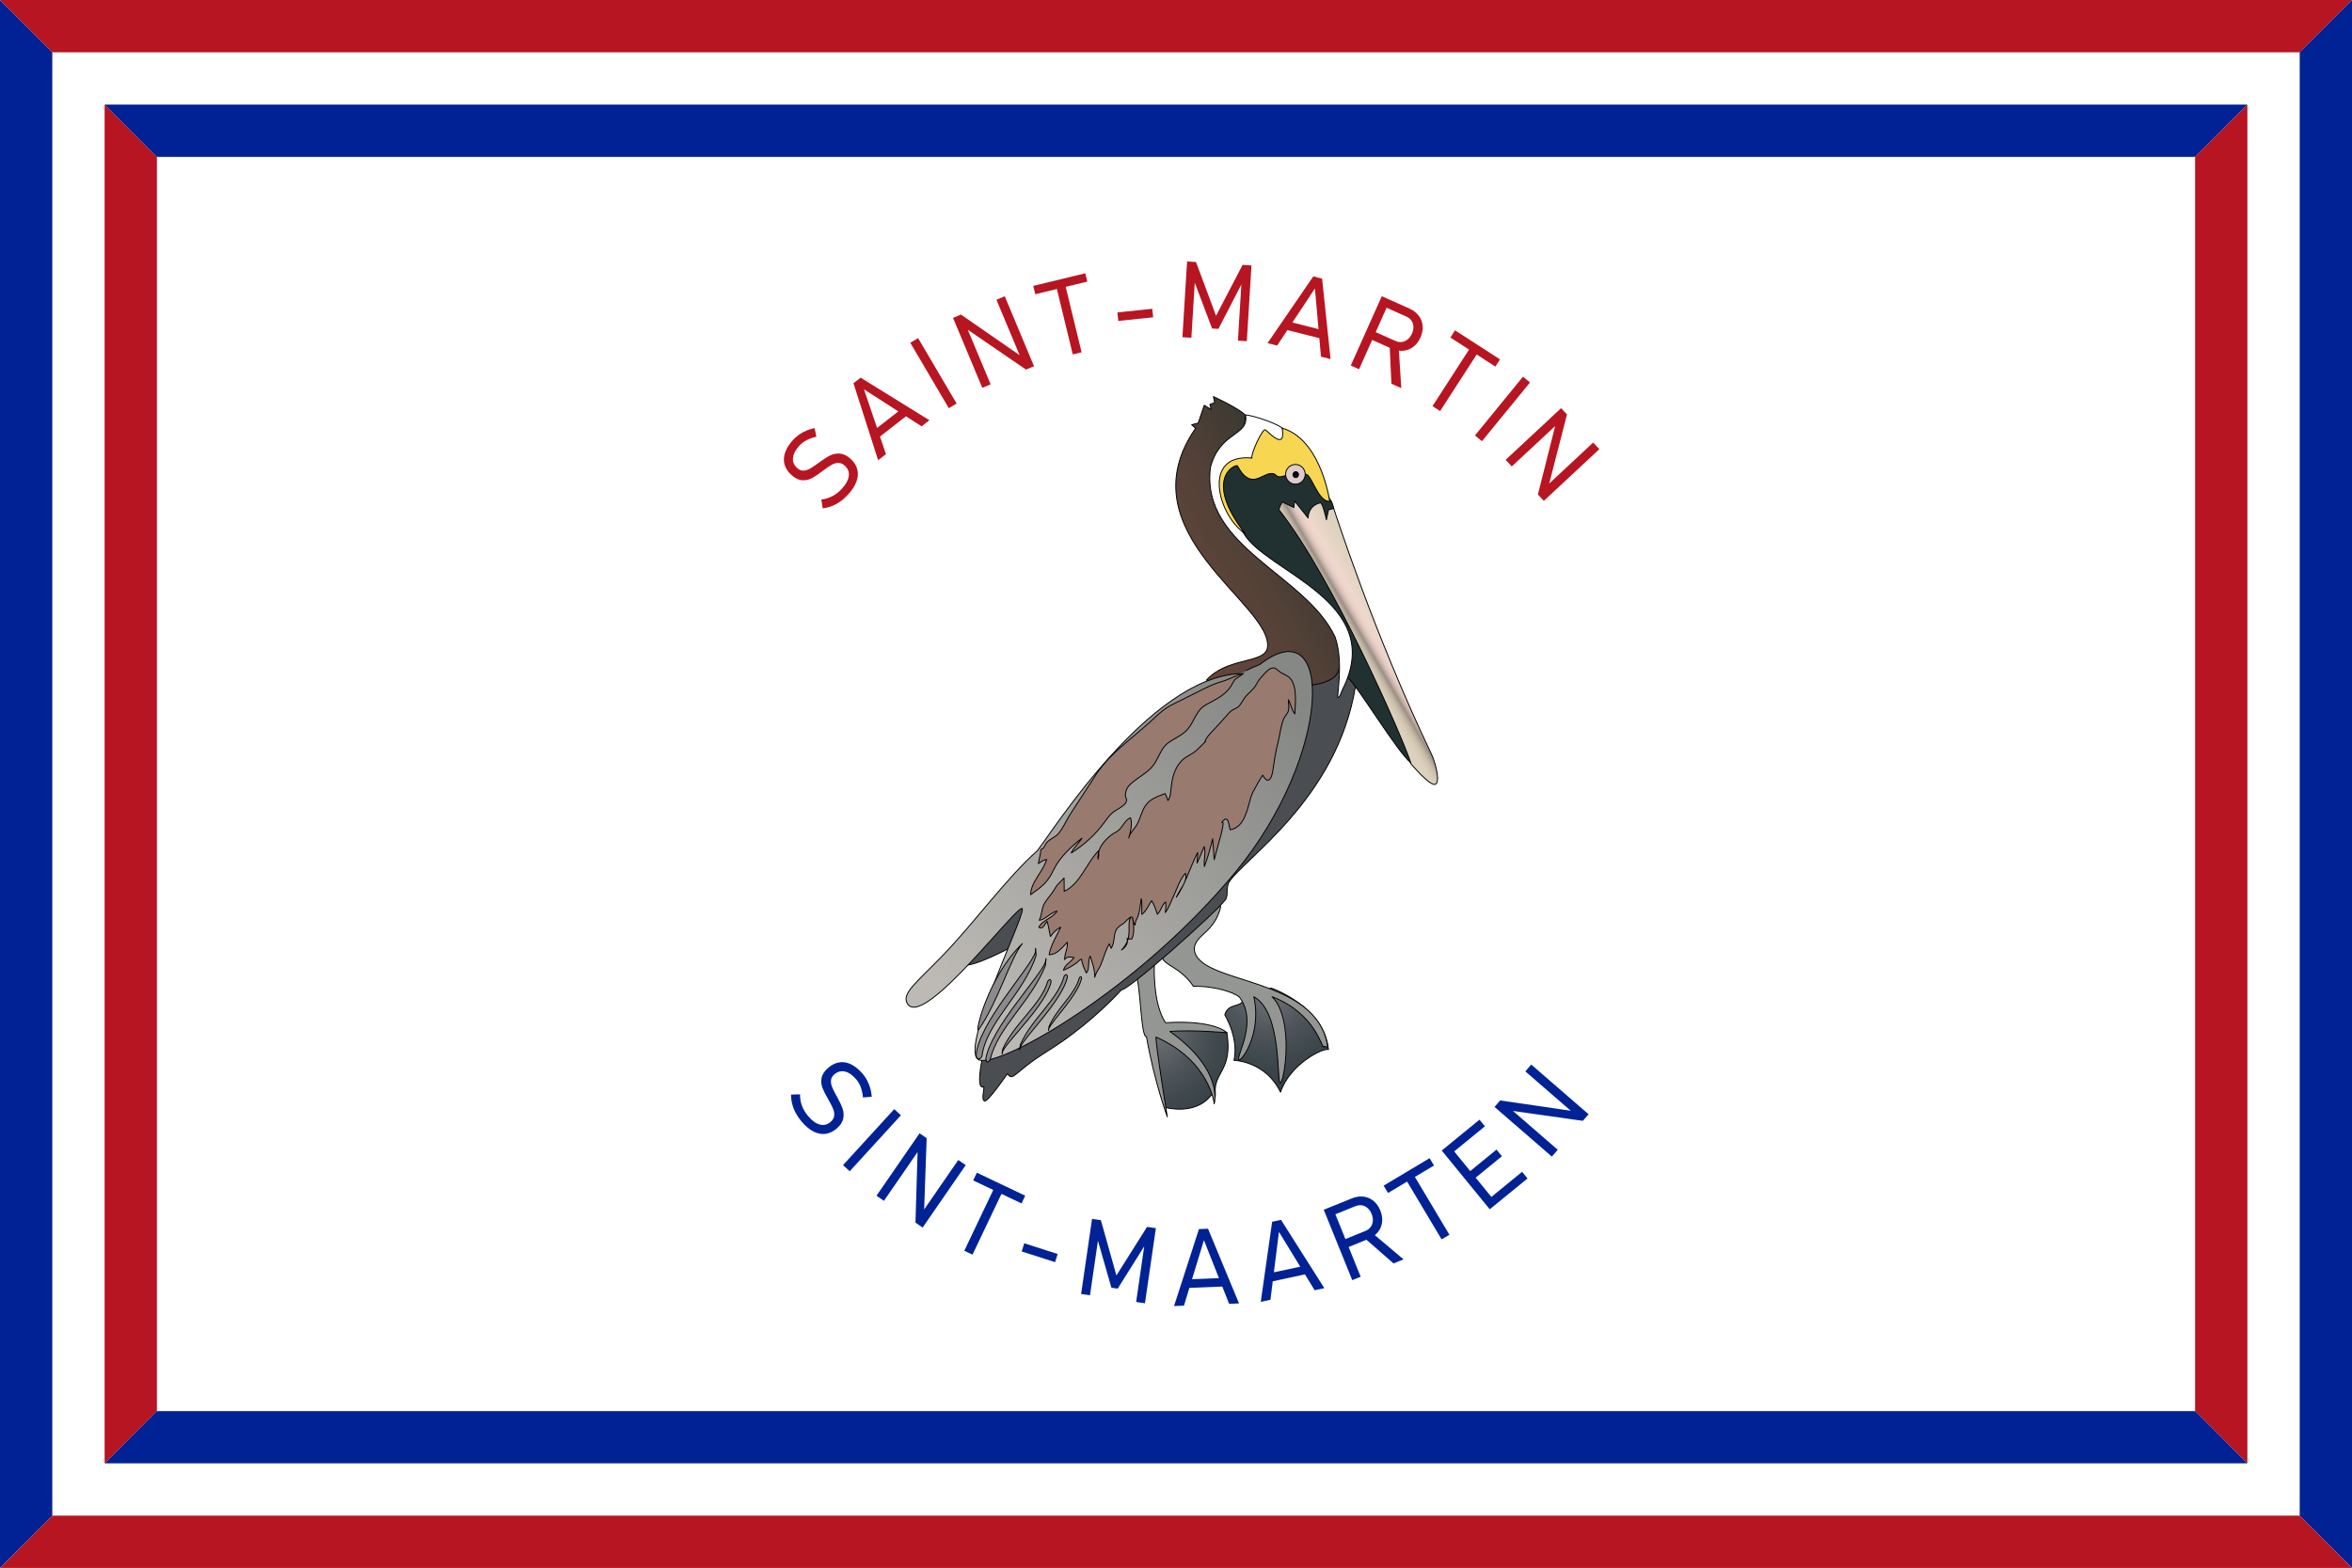
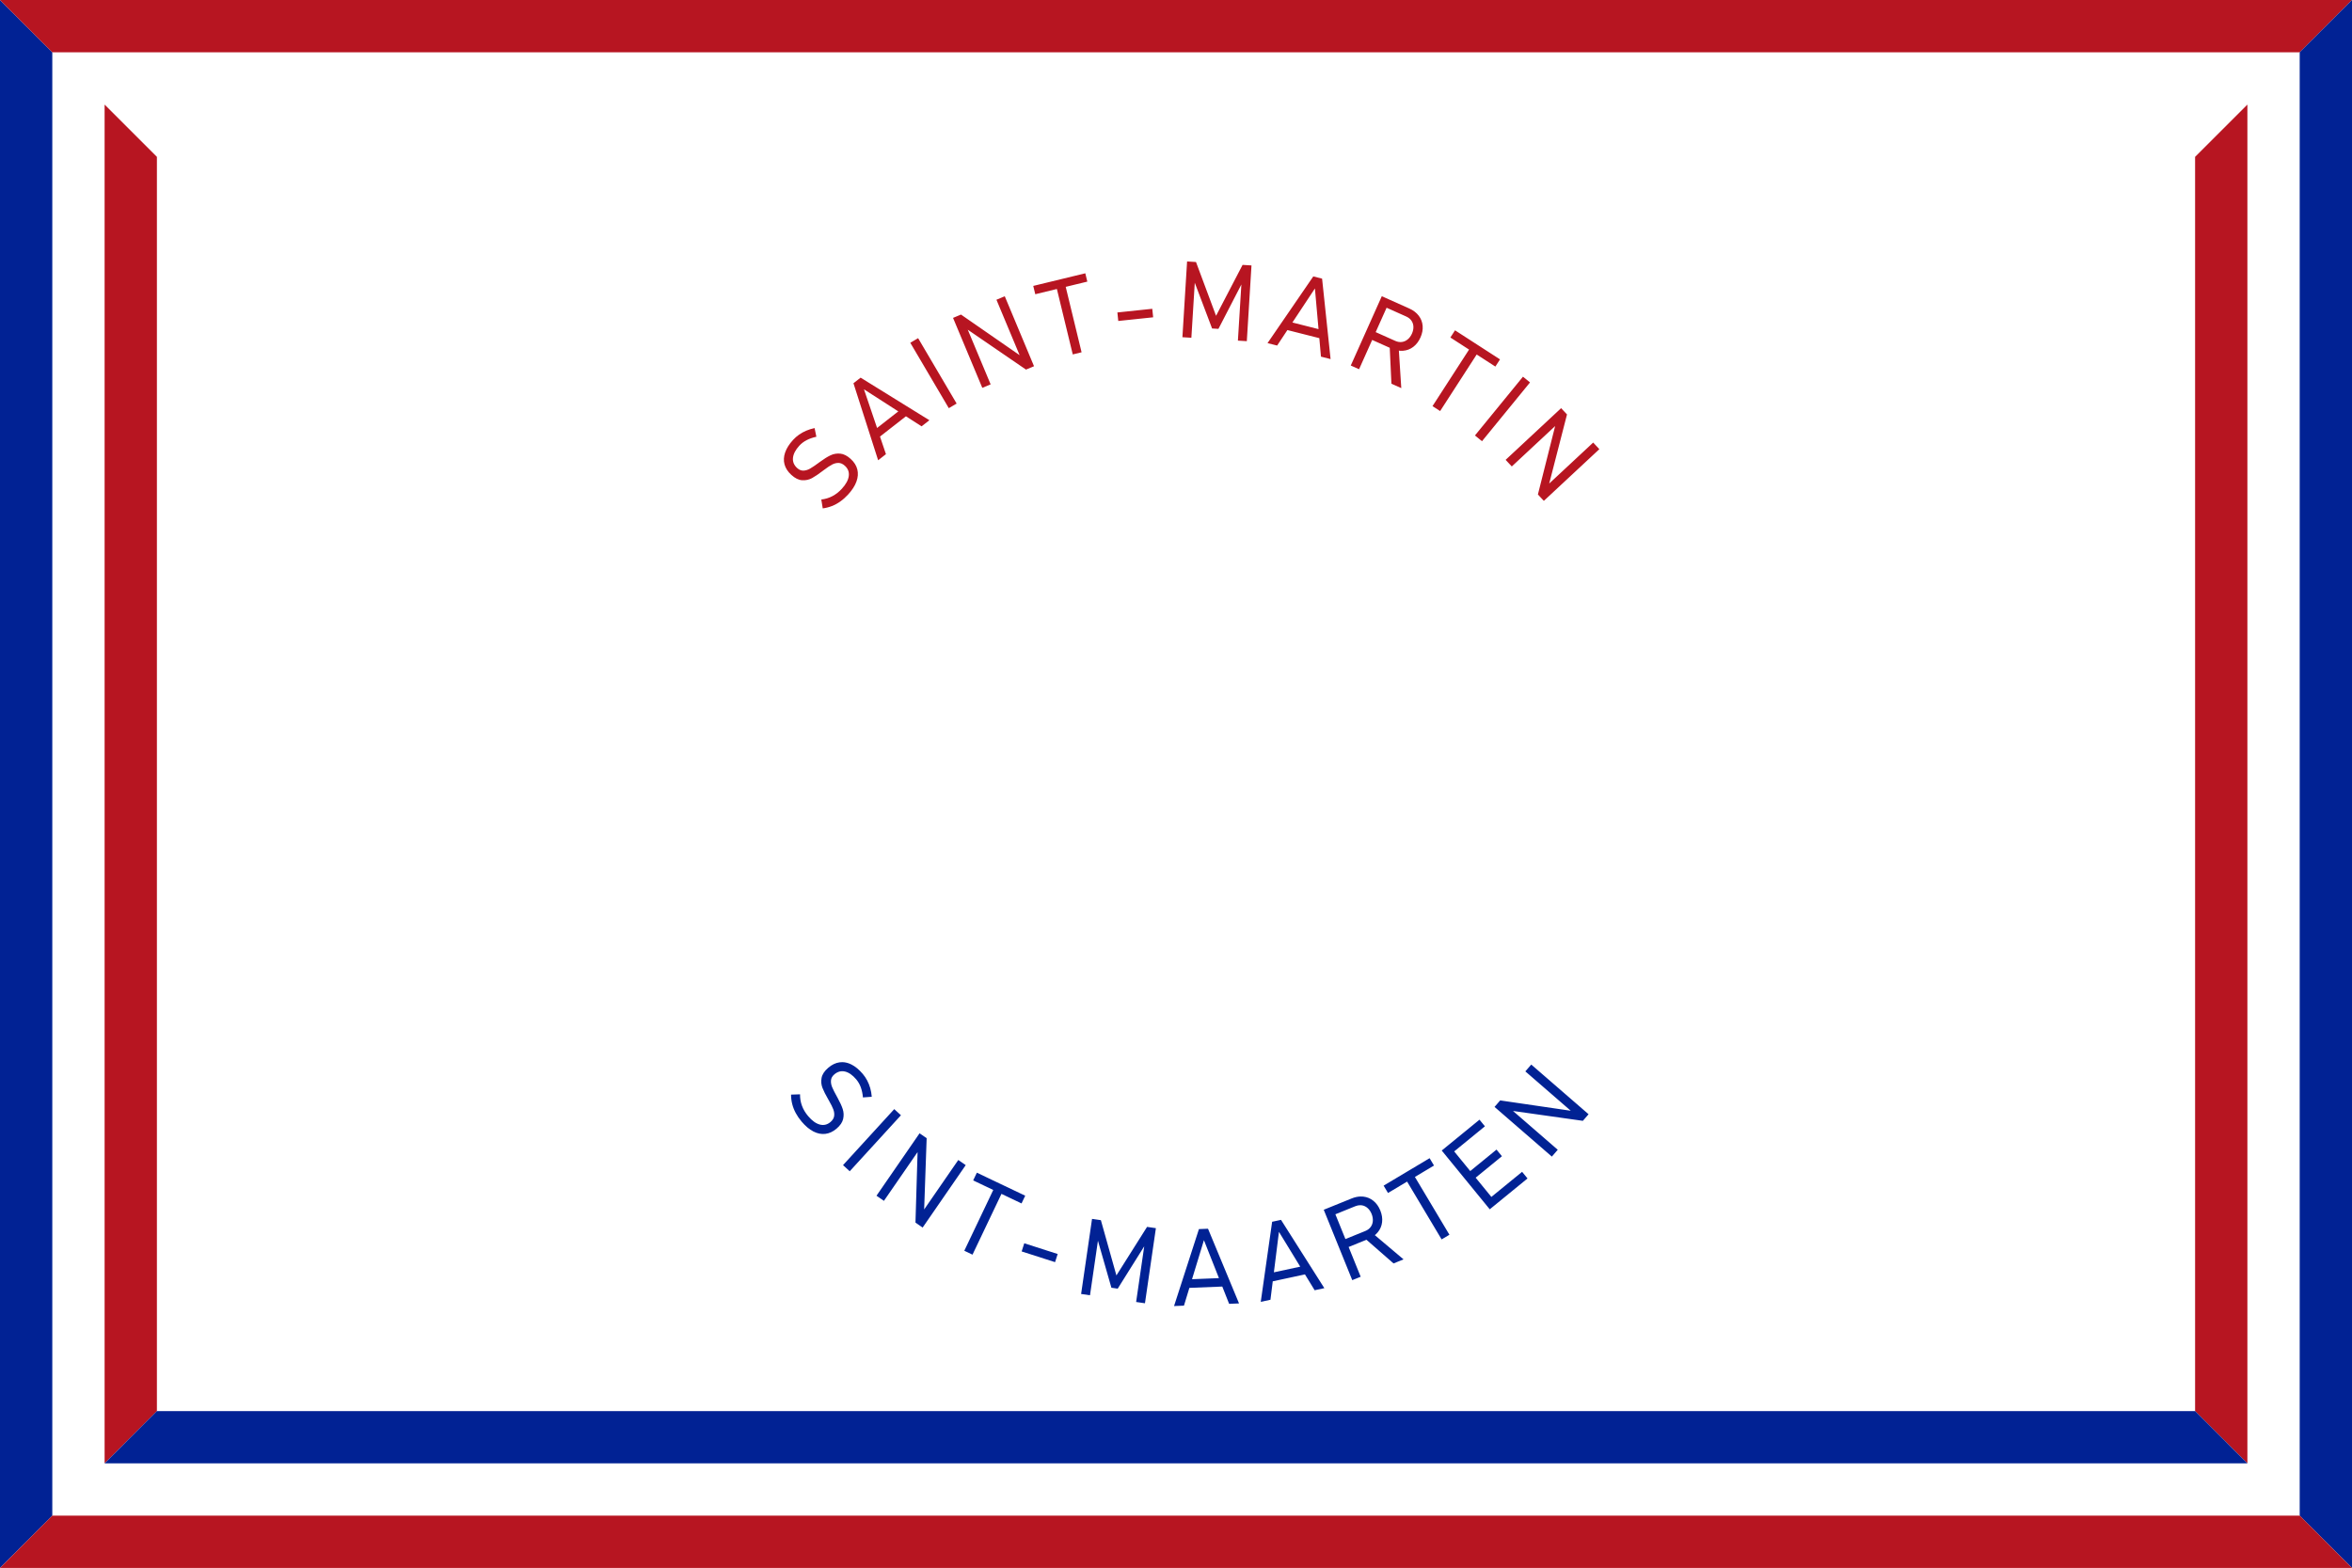
<svg xmlns="http://www.w3.org/2000/svg" width="2923" height="1949" overflow="hidden">
  <rect width="100%" height="100%" fill="#808080" stroke="none" />
  <defs>
    <clipPath id="clip0">
      <rect x="260" y="260" width="2923" height="1949" />
    </clipPath>
    <clipPath id="clip1">
      <rect x="1234" y="585" width="1015" height="1300" />
    </clipPath>
    <clipPath id="clip2">
      <rect x="1234" y="585" width="1015" height="1300" />
    </clipPath>
    <clipPath id="clip3">
      <rect x="1234" y="585" width="1015" height="1300" />
    </clipPath>
    <clipPath id="clip4">
-       <rect x="1380" y="746" width="683" height="910" />
-     </clipPath>
+       </clipPath>
    <clipPath id="clip5">
      <rect x="1380" y="746" width="683" height="910" />
    </clipPath>
    <clipPath id="clip6">
      <rect x="1380" y="746" width="683" height="910" />
    </clipPath>
    <radialGradient cx="0.42" cy="0.02" r="1.11" gradientUnits="userSpaceOnUse" spreadMethod="pad" id="fill7" gradientTransform="matrix(128.564 0 0 129.365 395.379 735.285)">
      <stop offset="0" stop-color="#74767C" />
      <stop offset="0.09" stop-color="#696D72" />
      <stop offset="0.352" stop-color="#50575C" />
      <stop offset="0.598" stop-color="#3F484D" />
      <stop offset="0.821" stop-color="#353F45" />
      <stop offset="1" stop-color="#313C42" />
    </radialGradient>
    <radialGradient cx="0.02" cy="0.06" r="1.46" gradientUnits="userSpaceOnUse" spreadMethod="pad" id="fill8" gradientTransform="matrix(92.978 0 0 103.196 306.415 782.533)">
      <stop offset="0" stop-color="#74767C" />
      <stop offset="0.09" stop-color="#696D72" />
      <stop offset="0.352" stop-color="#50575C" />
      <stop offset="0.598" stop-color="#3F484D" />
      <stop offset="0.821" stop-color="#353F45" />
      <stop offset="1" stop-color="#313C42" />
    </radialGradient>
    <linearGradient x1="316.232" y1="254.87" x2="495.605" y2="152.206" gradientUnits="userSpaceOnUse" spreadMethod="pad" id="fill9">
      <stop offset="0" stop-color="#63463A" />
      <stop offset="0.271" stop-color="#5F4439" />
      <stop offset="0.598" stop-color="#524137" />
      <stop offset="0.955" stop-color="#3D3A32" />
      <stop offset="1" stop-color="#393932" />
    </linearGradient>
    <linearGradient x1="453.721" y1="366.644" x2="62.022" y2="755.154" gradientUnits="userSpaceOnUse" spreadMethod="pad" id="fill10">
      <stop offset="0" stop-color="#868886" />
      <stop offset="1" stop-color="#BDBAB5" />
    </linearGradient>
    <linearGradient x1="541.31" y1="317.825" x2="600.709" y2="283.49" gradientUnits="userSpaceOnUse" spreadMethod="pad" id="fill11">
      <stop offset="0" stop-color="#DED3BE" />
      <stop offset="0.217" stop-color="#DCD1BC" />
      <stop offset="0.295" stop-color="#D5C9B5" />
      <stop offset="0.35" stop-color="#C9BDAB" />
      <stop offset="0.395" stop-color="#B8AC9C" />
      <stop offset="0.433" stop-color="#A5988C" />
      <stop offset="0.449" stop-color="#9B8E84" />
      <stop offset="0.468" stop-color="#AB9B91" />
      <stop offset="0.498" stop-color="#C2AEA5" />
      <stop offset="0.531" stop-color="#D5BFB6" />
      <stop offset="0.569" stop-color="#E3CCC3" />
      <stop offset="0.615" stop-color="#ECD4CB" />
      <stop offset="0.691" stop-color="#EFD7CE" />
      <stop offset="0.846" stop-color="#E5D5C4" />
      <stop offset="1" stop-color="#DED3BE" />
    </linearGradient>
  </defs>
  <g clip-path="url(#clip0)" transform="translate(-260 -260)">
    <rect x="260" y="260" width="2923" height="1949" fill="#FFFFFF" />
    <g clip-path="url(#clip1)">
      <g clip-path="url(#clip2)">
        <g clip-path="url(#clip3)">
          <path d="M-425.176-145.708-430.994-51.553-419.854-50.869-415.633-119.258-394.117-62.406-386.219-61.919-357.719-117.086-362.027-47.296-350.956-46.613-345.142-140.765-356.217-141.448-389.178-78.159-414.105-145.025ZM-551.675-130.999-616.36-115.311-613.853-104.971-586.994-111.486-567.267-30.15-556.301-32.809-576.023-114.145-549.164-120.659ZM-268.35-127.113-325.215-44.207-313.265-41.182-300.523-60.439-260.838-50.391-258.802-27.387-246.852-24.362-257.405-124.345ZM-266.317-112.143-261.835-61.618-294.304-69.839ZM-183.193-102.517-221.755-16.355-211.45-11.746-195.152-48.162-173.319-38.393-171.243 6.248-158.984 11.736-161.978-34.881-160.372-34.676C-159.182-34.605-157.998-34.617-156.821-34.707-152.111-35.063-147.877-36.664-144.118-39.507-140.357-42.35-137.375-46.234-135.167-51.169-132.956-56.105-132.044-60.923-132.429-65.622-132.815-70.319-134.434-74.536-137.286-78.277-140.138-82.018-144.05-85.003-149.023-87.229L-172.888-97.908-177.923-100.158ZM-651.758-102.451-662.115-98.121-633.302-29.21-706.169-79.704-716.043-75.574-679.683 11.397-669.326 7.067-697.735-60.878-625.394-11.302-615.398-15.48ZM-177.236-88.194-152.896-77.302C-150.093-76.047-147.925-74.328-146.39-72.149-144.853-69.968-144.03-67.468-143.918-64.647-143.807-61.824-144.424-58.914-145.768-55.913-147.149-52.929-148.924-50.549-151.094-48.771-153.264-46.995-155.678-45.944-158.336-45.616-160.994-45.289-163.702-45.746-166.465-46.983L-190.805-57.875ZM-468.459-86.867-511.816-82.315-510.707-71.731-467.345-76.288ZM-92.197-60.116-97.972-51.178-74.759-36.181-120.179 34.114-110.696 40.241-65.276-30.054-42.064-15.053-36.289-23.988ZM-759.448-50.36-769.179-44.633-721.313 36.655-711.582 30.924ZM-7.745-2.473-67.422 70.581-58.679 77.723 0.997 4.669ZM-830.913-1.285-839.809 5.665-809.137 101.41-799.428 93.82-806.835 71.948-774.579 46.751-755.148 59.232-745.435 51.642ZM-826.731 13.233-784.062 40.654-810.451 61.273ZM39.668 36.637-29.304 100.896-21.654 109.104 32.23 58.905 10.806 143.949 18.192 151.873 87.163 87.619 79.513 79.402 24.863 130.323 46.966 44.466ZM-888.101 61.399C-891.799 62.181-895.254 63.26-898.467 64.632-901.68 66.005-904.658 67.651-907.401 69.567-910.146 71.486-912.65 73.695-914.925 76.186-919.676 81.396-922.939 86.579-924.721 91.744-926.504 96.909-926.751 101.852-925.461 106.566-924.174 111.283-921.372 115.609-917.058 119.544L-917.008 119.587C-912.406 123.783-907.888 126.003-903.452 126.241-899.018 126.48-894.96 125.599-891.288 123.591-887.614 121.586-883.162 118.576-877.928 114.57L-876.775 113.691C-876.654 113.624-876.536 113.543-876.418 113.447-876.3 113.349-876.181 113.265-876.061 113.199-872.393 110.398-869.22 108.278-866.53 106.837-863.841 105.395-861.13 104.689-858.406 104.717-855.678 104.744-853.039 105.922-850.481 108.255L-850.43 108.295C-846.593 111.793-844.993 116.023-845.622 120.98-846.25 125.94-849.083 131.18-854.125 136.708-857.71 140.64-861.638 143.731-865.914 145.982-870.188 148.23-874.806 149.637-879.77 150.203L-877.977 161.235C-873.989 160.713-870.169 159.732-866.515 158.293-862.863 156.856-859.35 154.925-855.97 152.505-852.592 150.083-849.373 147.192-846.313 143.836-841.387 138.435-837.974 133.104-836.074 127.843-834.173 122.58-833.813 117.567-834.999 112.799-836.182 108.031-838.903 103.707-843.154 99.831L-843.25 99.743C-847.628 95.751-851.96 93.558-856.249 93.159-860.538 92.758-864.572 93.459-868.347 95.257-872.121 97.053-876.409 99.715-881.207 103.242-881.383 103.374-881.58 103.511-881.803 103.66-882.026 103.807-882.23 103.949-882.407 104.078-882.583 104.209-882.739 104.33-882.873 104.443-883.005 104.555-883.142 104.663-883.291 104.761-887.524 107.865-890.981 110.191-893.648 111.737-896.317 113.283-899.046 114.132-901.843 114.274-904.637 114.419-907.278 113.353-909.772 111.08L-909.822 111.036C-913.753 107.451-915.467 103.238-914.97 98.394-914.476 93.55-911.855 88.52-907.107 83.311-904.6 80.563-901.586 78.271-898.072 76.439-894.561 74.61-890.504 73.192-885.896 72.183Z" fill="#B71521" transform="matrix(1 0 0 1 2160.46 730.708)" />
          <path d="M-853.456 849.574C-854.67 849.549-855.883 849.625-857.094 849.791-861.936 850.468-866.581 852.695-871.033 856.471L-871.083 856.513C-875.834 860.544-878.608 864.745-879.413 869.112-880.214 873.481-879.855 877.615-878.333 881.515-876.812 885.414-874.401 890.213-871.092 895.915L-870.365 897.172C-870.315 897.3-870.247 897.427-870.165 897.556-870.081 897.684-870.016 897.812-869.964 897.939-867.654 901.934-865.958 905.359-864.873 908.209-863.785 911.061-863.428 913.834-863.802 916.534-864.176 919.235-865.686 921.706-868.324 923.945L-868.374 923.987C-872.331 927.347-876.727 928.399-881.565 927.142-886.402 925.888-891.245 922.409-896.087 916.702-899.529 912.647-902.092 908.355-903.776 903.83-905.461 899.302-906.269 894.545-906.196 889.547L-917.367 889.921C-917.36 893.943-916.872 897.854-915.909 901.662-914.949 905.47-913.486 909.203-911.514 912.864-909.542 916.522-907.085 920.085-904.146 923.547-899.416 929.122-894.567 933.186-889.589 935.741-884.614 938.297-879.682 939.291-874.802 938.722-869.922 938.156-865.292 936.011-860.907 932.29L-860.806 932.203C-856.288 928.369-853.559 924.353-852.616 920.149-851.674 915.944-851.852 911.858-853.152 907.885-854.453 903.91-856.548 899.319-859.436 894.112-859.543 893.92-859.657 893.704-859.775 893.464-859.893 893.223-860.008 893.007-860.115 892.815-860.222 892.621-860.319 892.453-860.414 892.306-860.51 892.161-860.6 892.007-860.68 891.848-863.218 887.252-865.086 883.529-866.281 880.686-867.473 877.841-867.961 875.024-867.747 872.235-867.533 869.443-866.141 866.957-863.569 864.776L-863.519 864.734C-859.461 861.292-855.064 860.125-850.32 861.235-845.578 862.344-840.925 865.585-836.364 870.961-833.957 873.797-832.07 877.073-830.702 880.792-829.334 884.508-828.446 888.72-828.034 893.417L-817.055 892.611C-817.36 888.844-817.99 885.277-818.943 881.915-819.895 878.555-821.146 875.393-822.699 872.428-824.25 869.462-826.123 866.691-828.304 864.12-832.867 858.746-837.596 854.844-842.491 852.418-846.162 850.598-849.816 849.65-853.457 849.576ZM2.551 852.564-4.804 861.045 51.631 909.973-36.08 897.122-43.095 905.208 28.127 966.96 35.481 958.478-20.161 910.238 66.679 922.502 73.773 914.312ZM-789.119 907.954-852.773 977.57-844.443 985.185-780.789 915.569ZM-61.782 921.083-99.965 952.277-103.733 955.358-108.712 959.423-49.031 1032.48-44.057 1028.41-40.288 1025.34-2.101 994.141-8.833 985.899-47.02 1017.09-66.556 993.18-33.9 966.499-40.628 958.261-73.288 984.937-93.237 960.519-55.05 929.325ZM-757.651 937.999-811.178 1015.59-801.943 1021.97-760.122 961.346-762.742 1049-753.825 1055.16-700.294 977.565-709.532 971.194-751.95 1032.67-748.838 944.078ZM-123.778 968.944-180.935 1003.07-175.477 1012.2-151.747 998.032-108.847 1069.89-99.155 1064.11-142.056 992.248-118.325 978.079ZM-686.446 986.957-691.02 996.561-666.067 1008.45-702.056 1084-691.864 1088.86-655.875 1013.3-630.926 1025.18-626.348 1015.58ZM-209.604 1016.57C-213.18 1016.65-216.861 1017.46-220.649 1018.99L-244.885 1028.81-249.994 1030.88-255.346 1033.05-219.91 1120.54-209.448 1116.3-224.427 1079.32-202.254 1070.34-168.615 1099.76-156.168 1094.72-191.866 1064.59-190.609 1063.57C-189.733 1062.77-188.923 1061.9-188.172 1060.99-185.166 1057.35-183.387 1053.19-182.832 1048.51-182.279 1043.83-183.017 1038.98-185.047 1033.97-187.077 1028.96-189.916 1024.97-193.572 1021.99-197.226 1019.01-201.39 1017.26-206.062 1016.72-207.23 1016.59-208.413 1016.54-209.604 1016.57ZM-209.948 1027.38C-209.276 1027.38-208.61 1027.43-207.951 1027.53-205.315 1027.94-202.939 1029.08-200.827 1030.95-198.715 1032.82-197.041 1035.28-195.809 1038.33-194.615 1041.39-194.126 1044.32-194.347 1047.12-194.567 1049.92-195.482 1052.38-197.089 1054.53-198.693 1056.67-200.898 1058.31-203.703 1059.45L-228.417 1069.46-240.89 1038.67-216.176 1028.66C-214.04 1027.8-211.964 1027.37-209.948 1027.38ZM-543.302 1044.38-556.884 1137.73-545.843 1139.34-535.978 1071.53-519.241 1129.97-511.407 1131.11-478.442 1078.49-488.512 1147.68-477.533 1149.28-463.951 1055.93-474.926 1054.34-513.017 1114.68-532.322 1045.98ZM-308.447 1045.6-319.483 1047.97-333.627 1147.51-321.581 1144.92-318.713 1122-278.694 1113.39-266.652 1133.09-254.602 1130.5ZM-399.17 1056.62-410.454 1057.08-441.391 1152.74-429.075 1152.24-422.339 1130.15-381.436 1128.5-372.937 1149.98-360.621 1149.48ZM-311.019 1060.49-284.569 1103.77-317.312 1110.82ZM-404.248 1070.86-385.583 1118.02-419.049 1119.37ZM-627.522 1074.71-630.773 1084.84-589.261 1098.17-586.01 1088.04Z" fill="#012294" transform="matrix(1 0 0 1 2160.46 730.708)" />
        </g>
      </g>
    </g>
    <g clip-path="url(#clip4)">
      <g clip-path="url(#clip5)">
        <g clip-path="url(#clip6)">
-           <path d="M417.59 751.073C414.755 759.135 399.41 753.92 395.379 768.44 413.93 801.618 406.706 825.037 406.706 825.037 406.706 825.037 445.924 825.826 464.475 864.65 475.826 829.869 517.855 808.878 523.943 811.713 518.644 757.926 453.16 735.285 453.16 735.285 453.16 735.285 420.412 742.964 417.566 751.073Z" stroke="#000000" stroke-width="1.148" stroke-linecap="round" stroke-linejoin="round" fill="url(#fill7)" transform="matrix(1.002 0 0 1 1385.99 752.98)" />
-           <path d="M397.939 790.674C405.462 838.421 381.23 839.198 383.646 866.253 384.04 877.161 380.835 866.684 378.778 867.892 359.366 894.157 321.762 883.655 321.762 883.655 321.762 883.655 297.937 803.221 309.658 793.138 331.055 785.46 340.349 774.97 397.927 790.698Z" stroke="#000000" stroke-width="1.148" stroke-linecap="round" stroke-linejoin="round" fill="url(#fill8)" transform="matrix(1.002 0 0 1 1385.99 752.98)" />
+           <path d="M397.939 790.674Z" stroke="#000000" stroke-width="1.148" stroke-linecap="round" stroke-linejoin="round" fill="url(#fill8)" transform="matrix(1.002 0 0 1 1385.99 752.98)" />
          <path d="M390.344 633.836C382.785 666.716 358.565 668.342 357.452 686.654 360.646 731.912 509.949 718.313 522.962 807.933 523.261 810.182 517.974 806.115 518.082 808.472 515.953 810.648 507.856 766.43 453.962 745.954 481.997 774.001 469.044 852.666 464.212 853.204 459.38 853.742 466.915 765.342 431.344 745.954 442.085 793.389 413.547 830.563 412.471 823.554 411.394 816.545 435.638 776.142 413.559 746.492 407.591 741.098 384.447 732.498 356.388 733.025 340.265 708.733 318.712 706.604 318.174 696.904 317.636 687.204 307.912 706.616 307.912 706.616 307.912 706.616 305.747 754.554 321.929 778.283 383.347 774.516 397.939 790.686 397.939 790.686 397.939 790.686 356.962 786.919 327.288 789.084 394.709 837.56 382.246 879.087 382.246 879.087 382.246 879.087 376.864 825.755 310.041 796.081 309.491 805.793 324.07 895.257 324.07 895.257 324.07 895.257 307.912 851.625 298.188 795.542 291.203 797.683 290.665 726.554 285.247 720.622 279.828 714.689 317.062 613.372 390.344 633.872Z" stroke="#000000" stroke-width="1.148" stroke-linecap="round" stroke-linejoin="round" fill="#949694" transform="matrix(1.002 0 0 1 1385.99 752.98)" />
          <path d="M542.087 326.63 496.828 364.629 360.993 632.233 147.569 630.607C147.569 630.607 58.607 704.176 71.56 706.592 84.513 709.008 128.145 685.589 128.145 685.589L94.225 824.678C94.225 824.678 86.14 862.665 96.593 857.809 96.593 864.279 93.376 873.979 97.43 875.594 101.485 877.209 125.753 841.614 125.753 841.614 133.049 852.151 133.049 840.012 175.868 813.34 218.686 786.668 252.654 753.513 267.198 737.366 274.47 738.957 380.44 645.175 396.587 624.985 399.828 616.864 396.587 616.075 399.828 604.76 416.788 575.66 534.791 501.278 557.48 359.785 559.884 259.567 542.087 326.678 542.087 326.678Z" stroke="#000000" stroke-width="1.148" stroke-linecap="round" stroke-linejoin="round" fill="#4A4D52" transform="matrix(1.002 0 0 1 1385.99 752.98)" />
          <path d="M421.082 23.156C411.932 14.018 381.242 0 381.242 0L382.809 7.523 376.888 9.688 378.539 16.147 369.891 10.776 362.368 32.856 354.271 35.008 359.151 39.362C268.586 170.33 458.279 259.771 448.065 313.15 443.185 332.024 397.951 323.939 372.606 352.501 452.371 363.277 503.574 358.421 503.574 358.421 503.574 358.421 528.368 356.256 535.365 343.339 572 253.312 393.573 232.309 421.058 23.168Z" stroke="#000000" stroke-width="1.148" stroke-linecap="round" stroke-linejoin="round" fill="url(#fill9)" transform="matrix(1.002 0 0 1 1385.99 752.98)" />
-           <path d="M438.592 333.077C531.586 261.134 529.158 444.668 408.679 590.993 288.201 737.318 117.644 833.553 90.972 824.666 64.3 815.78 145.153 650.844 144.352 637.077 143.55 623.311 23.072 785.83 2.045 755.128-6.758 742.306 13.731 727.882 46.502 693.663 86.02 652.471 124.138 599.055 162.914 564.345 181.501 540.891 302.015 348.446 414.372 344.415 414.372 344.439 425.723 337.969 438.592 333.077Z" stroke="#000000" stroke-width="1.148" stroke-linecap="round" stroke-linejoin="round" fill="url(#fill10)" transform="matrix(1.002 0 0 1 1385.99 752.98)" />
          <path d="M530.473 139.053C530.473 139.053 580.085 294.827 651.765 444.668 656.071 453.818 663.115 478.624 656.633 481.854 650.15 485.083 625.894 455.983 625.894 455.983 625.894 455.983 545.065 272.186 452.347 135.824 501.923 107.8 530.449 139.041 530.449 139.041Z" stroke="#000000" stroke-width="1.148" stroke-linecap="round" stroke-linejoin="round" fill="url(#fill11)" transform="matrix(1.002 0 0 1 1385.99 752.98)" />
          <path d="M530.473 139.041C530.473 139.041 528.894 130.956 526.179 128.253 471.759 33.932 380.094 59.276 388.765 117.488 395.762 182.159 533.774 265.703 543.977 294.827 554.179 323.951 538.02 342.274 548.27 349.809 558.521 357.345 610.274 443.042 625.894 454.871 615.154 422.015 529.457 225.815 462.621 140.68 463.147 135.824 466.927 130.968 466.927 130.968L480.897 137.965 482.021 129.879 498.694 150.894C498.694 150.894 498.168 135.812 513.8 132.044 517.042 132.044 521.359 153.059 521.359 153.059L524.062 140.668 530.485 139.041Z" stroke="#000000" stroke-width="1.148" stroke-linecap="round" stroke-linejoin="round" fill="#213031" transform="matrix(1.002 0 0 1 1385.99 752.98)" />
          <path d="M466.544 39.207C457.215 31.253 420.556 21.027 421.082 23.156 425.974 49.05 388.765 43.118 377.474 88.412 365.561 187.697 496.374 221.174 532.267 299.085 543.45 332.036 533.224 375.166 535.939 374.077 538.654 372.989 539.635 367.547 541.262 364.341 597.153 253.958 445.135 217.969 418.403 169.253 327.874 43.668 493.372 98.65 466.568 39.219Z" stroke="#000000" stroke-width="1.148" stroke-linecap="round" stroke-linejoin="round" fill="#FFFFFF" transform="matrix(1.002 0 0 1 1385.99 752.98)" />
          <path d="M525.557 130.154C523.5 117.62 510.966 52.136 466.556 39.207 471.352 69.12 448.699 42.843 445.518 41.216 442.264 39.613 427.672 70.352 428.952 76.392 365.861 70.34 387.282 148.334 420.436 170.174 367.499 101.461 409.146 83.281 411.119 86.104 426.512 115.598 440.243 97.418 451.139 95.804 462.035 94.189 455.576 103.064 470.563 98.208 482.954 96.581 487.655 99.033 495.07 96.581 502.462 94.189 510.559 131.374 525.545 130.154Z" stroke="#000000" stroke-width="1.148" stroke-linecap="round" stroke-linejoin="round" fill="#F7D751" transform="matrix(1.002 0 0 1 1385.99 752.98)" />
          <path d="M495.082 96.581C495.082 103.351 489.628 108.865 482.954 108.865 476.28 108.865 470.79 103.351 470.79 96.581 470.77 89.844 476.217 84.365 482.954 84.346 489.673 84.392 495.09 89.862 495.07 96.581Z" stroke="#000000" stroke-width="1.148" stroke-linecap="round" stroke-linejoin="round" fill="#DECBCE" transform="matrix(1.002 0 0 1 1385.99 752.98)" />
          <path d="M486.805 97C486.805 99.045 485.262 100.696 483.349 100.696 481.435 100.696 479.868 99.045 479.868 97 479.868 94.955 481.459 93.328 483.349 93.328 485.238 93.328 486.805 94.99 486.805 97Z" stroke="#000000" stroke-width="1.148" stroke-linecap="round" stroke-linejoin="round" transform="matrix(1.002 0 0 1 1385.99 752.98)" />
          <path d="M370.681 429.287C371.506 423.929 379.747 416.25 383.454 412.267L402.424 391.289C405.055 388.861 409.158 388.083 411.944 385.655 416.31 381.864 417.901 376.302 421.824 372.08 426.249 367.248 430.172 364.784 433.808 358.816 435.782 355.61 436.87 353.051 439.394 350.216 442.42 346.795 448.663 339.057 452.921 337.741 457.933 336.246 458.567 338.351 463.112 341.76 466.7 344.427 469.738 345.324 473.433 347.68 485.753 355.515 482.978 380.62 482.165 394.494 478.493 389.698 476.902 382.079 474.39 376.721 474.02 381.541 475.479 385.787 474.235 390.439 473.099 394.673 469.965 396.898 468.518 400.319 464.595 409.54 463.662 421.441 461.066 431.117 458.016 442.946 456.629 453.818 454.847 465.671 453.232 475.993 448.46 482.033 442.468 470.563 438.329 476.292 434.693 483.48 431.177 489.903 426.955 497.498 426.381 503.753 424.072 511.133 420.448 522.854 415.951 535.772 402.149 538.463 400.08 534.133 400.498 517.305 391.6 529.313 395.822 525.486 390.559 544.898 390.164 546.237L382.223 575.54 380.273 549.73C377.367 561.714 374.161 573.112 370.071 584.056 368.91 574.919 372.379 568.484 369.796 559.382L361.016 580.002C360.658 575.493 362.105 571.318 361.65 566.809 352.572 584.355 346.592 605.813 335.254 622.354 338.626 613.79 350.061 602.105 346.544 592.548 339.308 600.418 336.557 610.872 332.156 620.117 329.381 625.846 325.542 636.982 321.439 641.264 322.199 636.949 322.416 632.559 322.085 628.191 317.839 630.511 316.141 639.661 311.727 643.464 309.766 637.759 307.792 631.181 304.575 626.564 300.891 631.922 297.721 640.067 292.411 643.644 292.112 637.484 293.236 629.578 291.693 624.148 290.892 630.726 289.959 638.572 288.057 644.959 286.73 649.504 283.883 651.92 284.278 657.004 281.945 654.121 280.833 650.605 280.953 646.933 282.113 654.922 284.003 666.536 280.02 674.203 277.855 673.832 276.001 674.681 274.016 673.605 276.336 679.298 271.731 684.979 267.21 687.969 283.381 671.859 272.09 654.049 279.434 646.658 276.432 647.662 271.683 653.368 269.662 654.875 266.684 657.027 263.909 658.343 261.696 661.321 256.613 668.163 259.543 678.568 254.293 685.781 254.03 684.286 252.355 681.618 252.092 680.147 247.045 688.89 245.071 698.447 241.124 707.25 238.852 712.321 235.048 716.591 234.091 721.865 234.091 710.647 231.257 705.3 228.458 695.445 224.894 701.652 228.386 711.304 223.602 716.423 221.114 711.161 218.315 705.252 217.789 699.428 214.691 699.954 213.723 702.466 211.331 704.092 206.307 707.597 201.2 710.647 195.315 713.063 196.571 706.281 204.86 702.908 208.328 697.107 203.903 696.713 198.88 695.445 196.87 699.942 196.212 692.419 201.056 686.044 200.004 678.365 193.964 684.238 187.433 693.77 177.458 693.77 179.504 681.858 186.74 670.34 191.919 659.575 186.931 661.8 182.219 666.5 179.097 671.105 177.578 664.874 176.968 658.259 174.815 652.076 171.968 655.975 170.33 662.517 164.649 659.755 168.404 651.286 182.278 648.021 187.29 639.565 179.874 640.809 171.717 650.975 165.175 650.844 168.679 644.194 167.962 636.982 171.227 630.786 174.396 624.83 180.472 618.849 183.977 612.546 187.445 606.399 191.201 603.325 196.021 598.469L196.177 614.986C216.737 605.119 223.554 579.81 238.732 564.609 239.21 567.874 239.103 571.689 238.122 575.086 237.297 562.36 244.342 552.959 254.628 544.874 257.402 542.697 260.536 541.644 263.407 539.288 268.645 534.839 271.934 525.868 278.489 523.548 280.965 530.856 278.226 542.697 276.204 548.809 277.963 541.776 282.938 537.925 286.287 532.136 290.569 524.756 291.765 516.073 297.111 508.179 302.721 499.962 312.218 496.888 321.439 493.479 322.791 496.218 323.879 499.184 324.896 502.067 328.113 497.522 328.041 492.893 328.639 487.523 330.158 474.426 332.108 463.303 341.64 452.825 345.635 448.412 351.221 446.187 356.22 442.826 361.985 438.879 366.375 433.521 371.59 428.474L370.681 429.275ZM418.391 344.415C409.768 345.982 400.749 351.616 391.863 354.103 384.184 356.292 377.115 359.378 369.855 363.002L328.663 383.634C318.377 389.219 311.488 396.348 302.948 404.134 277.939 426.955 250.107 445.326 232.477 474.761L203.09 519.948C198.605 527.28 194.478 536.836 188.928 543.271 185.137 547.625 178.26 549.921 174.504 554.37 171.562 557.911 171.933 561.666 167.136 562.982 167.112 568.962 164.852 574.703 164.158 580.468 167.304 578.244 170.677 576.21 174.384 575.265 170.653 589.654 154.398 603.851 154.59 619.148 170.713 607.487 175.784 603.42 183.809 586.843 190.818 572.491 205.757 558.509 218.172 548.868 214.285 555.112 207.778 560.697 204.908 567.312 221.066 557.026 235.216 544.264 246.291 528.847 249.389 524.553 251.829 521.012 255.907 517.412 259.986 513.812 270.846 509.028 272.832 504.459 274.913 499.507 271.827 499.065 272.102 494.855 272.604 486.961 276.503 483.014 281.754 478.78 289.05 472.907 297.865 468.123 304.467 461.03 313.055 451.857 315.148 437.492 325.565 430.124 333.926 424.18 343.04 420.975 349.738 412.949 357.859 403.165 359.94 389.853 371.781 383.215 382.294 377.271 394.482 372.188 402.101 361.339 404.218 358.301 405.617 354.725 407.902 351.663L418.451 344.379Z" stroke="#000000" stroke-width="1.148" stroke-linecap="round" stroke-linejoin="round" fill="#987A6F" transform="matrix(1.002 0 0 1 1385.99 752.98)" />
          <path d="M144.34 679.92C101.461 721.124 84.477 793.928 90.17 786.632 113.637 753.489 130.585 695.277 144.34 679.92ZM160.486 690.433C154.841 709.833 88.544 780.161 86.929 819.81 90.158 827.872 94.225 819.81 94.225 819.81 99.069 778.558 146.756 741.361 161.336 694.476 160.486 677.516 160.486 690.433 160.486 690.433ZM172.782 703.159C165.785 721.698 105.779 784.132 98.913 823.159 100.193 831.508 104.368 823.949 104.368 823.949 113.924 783.666 155.212 752.066 172.854 707.238 174.672 690.314 172.794 703.159 172.794 703.159ZM119.88 813.902C125.873 800.339 173.332 756.348 179.922 727.607 179.288 721.327 175.808 726.781 175.808 726.781 167.16 756.372 134.915 778.224 119.988 810.888 117.967 823.351 119.868 813.914 119.868 813.914ZM141.696 808.783C147.39 795.136 194.095 750.284 200.171 721.387 199.394 715.156 196.069 720.669 196.069 720.669 187.9 750.391 156.085 772.853 141.72 805.721 139.95 818.255 141.684 808.783 141.684 808.783ZM177.231 785.436C181.214 775.724 213.412 743.646 217.729 723.109 217.239 718.696 214.943 722.619 214.943 722.619 209.237 743.777 187.29 759.804 177.303 783.271 176.035 792.169 177.231 785.436 177.231 785.436Z" stroke="#000000" stroke-width="1.148" stroke-linecap="round" stroke-linejoin="round" fill="#8C8A8C" transform="matrix(1.002 0 0 1 1385.99 752.98)" />
        </g>
      </g>
    </g>
    <path d="M260 260 325 324.967 325 2144.03 260 2209Z" fill="#012294" fill-rule="evenodd" />
    <path d="M390 390 455 454.962 455 2014.04 390 2079Z" fill="#B71521" fill-rule="evenodd" />
    <path d="M260 260 3183 260 3118.04 325 324.955 325Z" fill="#B71521" fill-rule="evenodd" />
-     <path d="M390 390 3053 390 2988.05 455 454.951 455Z" fill="#012294" fill-rule="evenodd" />
    <path d="M3183 2209 3118 2144.03 3118 324.967 3183 260Z" fill="#012294" fill-rule="evenodd" />
    <path d="M3053 2079 2988 2014.04 2988 454.962 3053 390Z" fill="#B71521" fill-rule="evenodd" />
    <path d="M3183 2209 260 2209 324.956 2144 3118.04 2144Z" fill="#B71521" fill-rule="evenodd" />
    <path d="M3053 2079 390 2079 454.951 2014 2988.05 2014Z" fill="#012294" fill-rule="evenodd" />
  </g>
</svg>